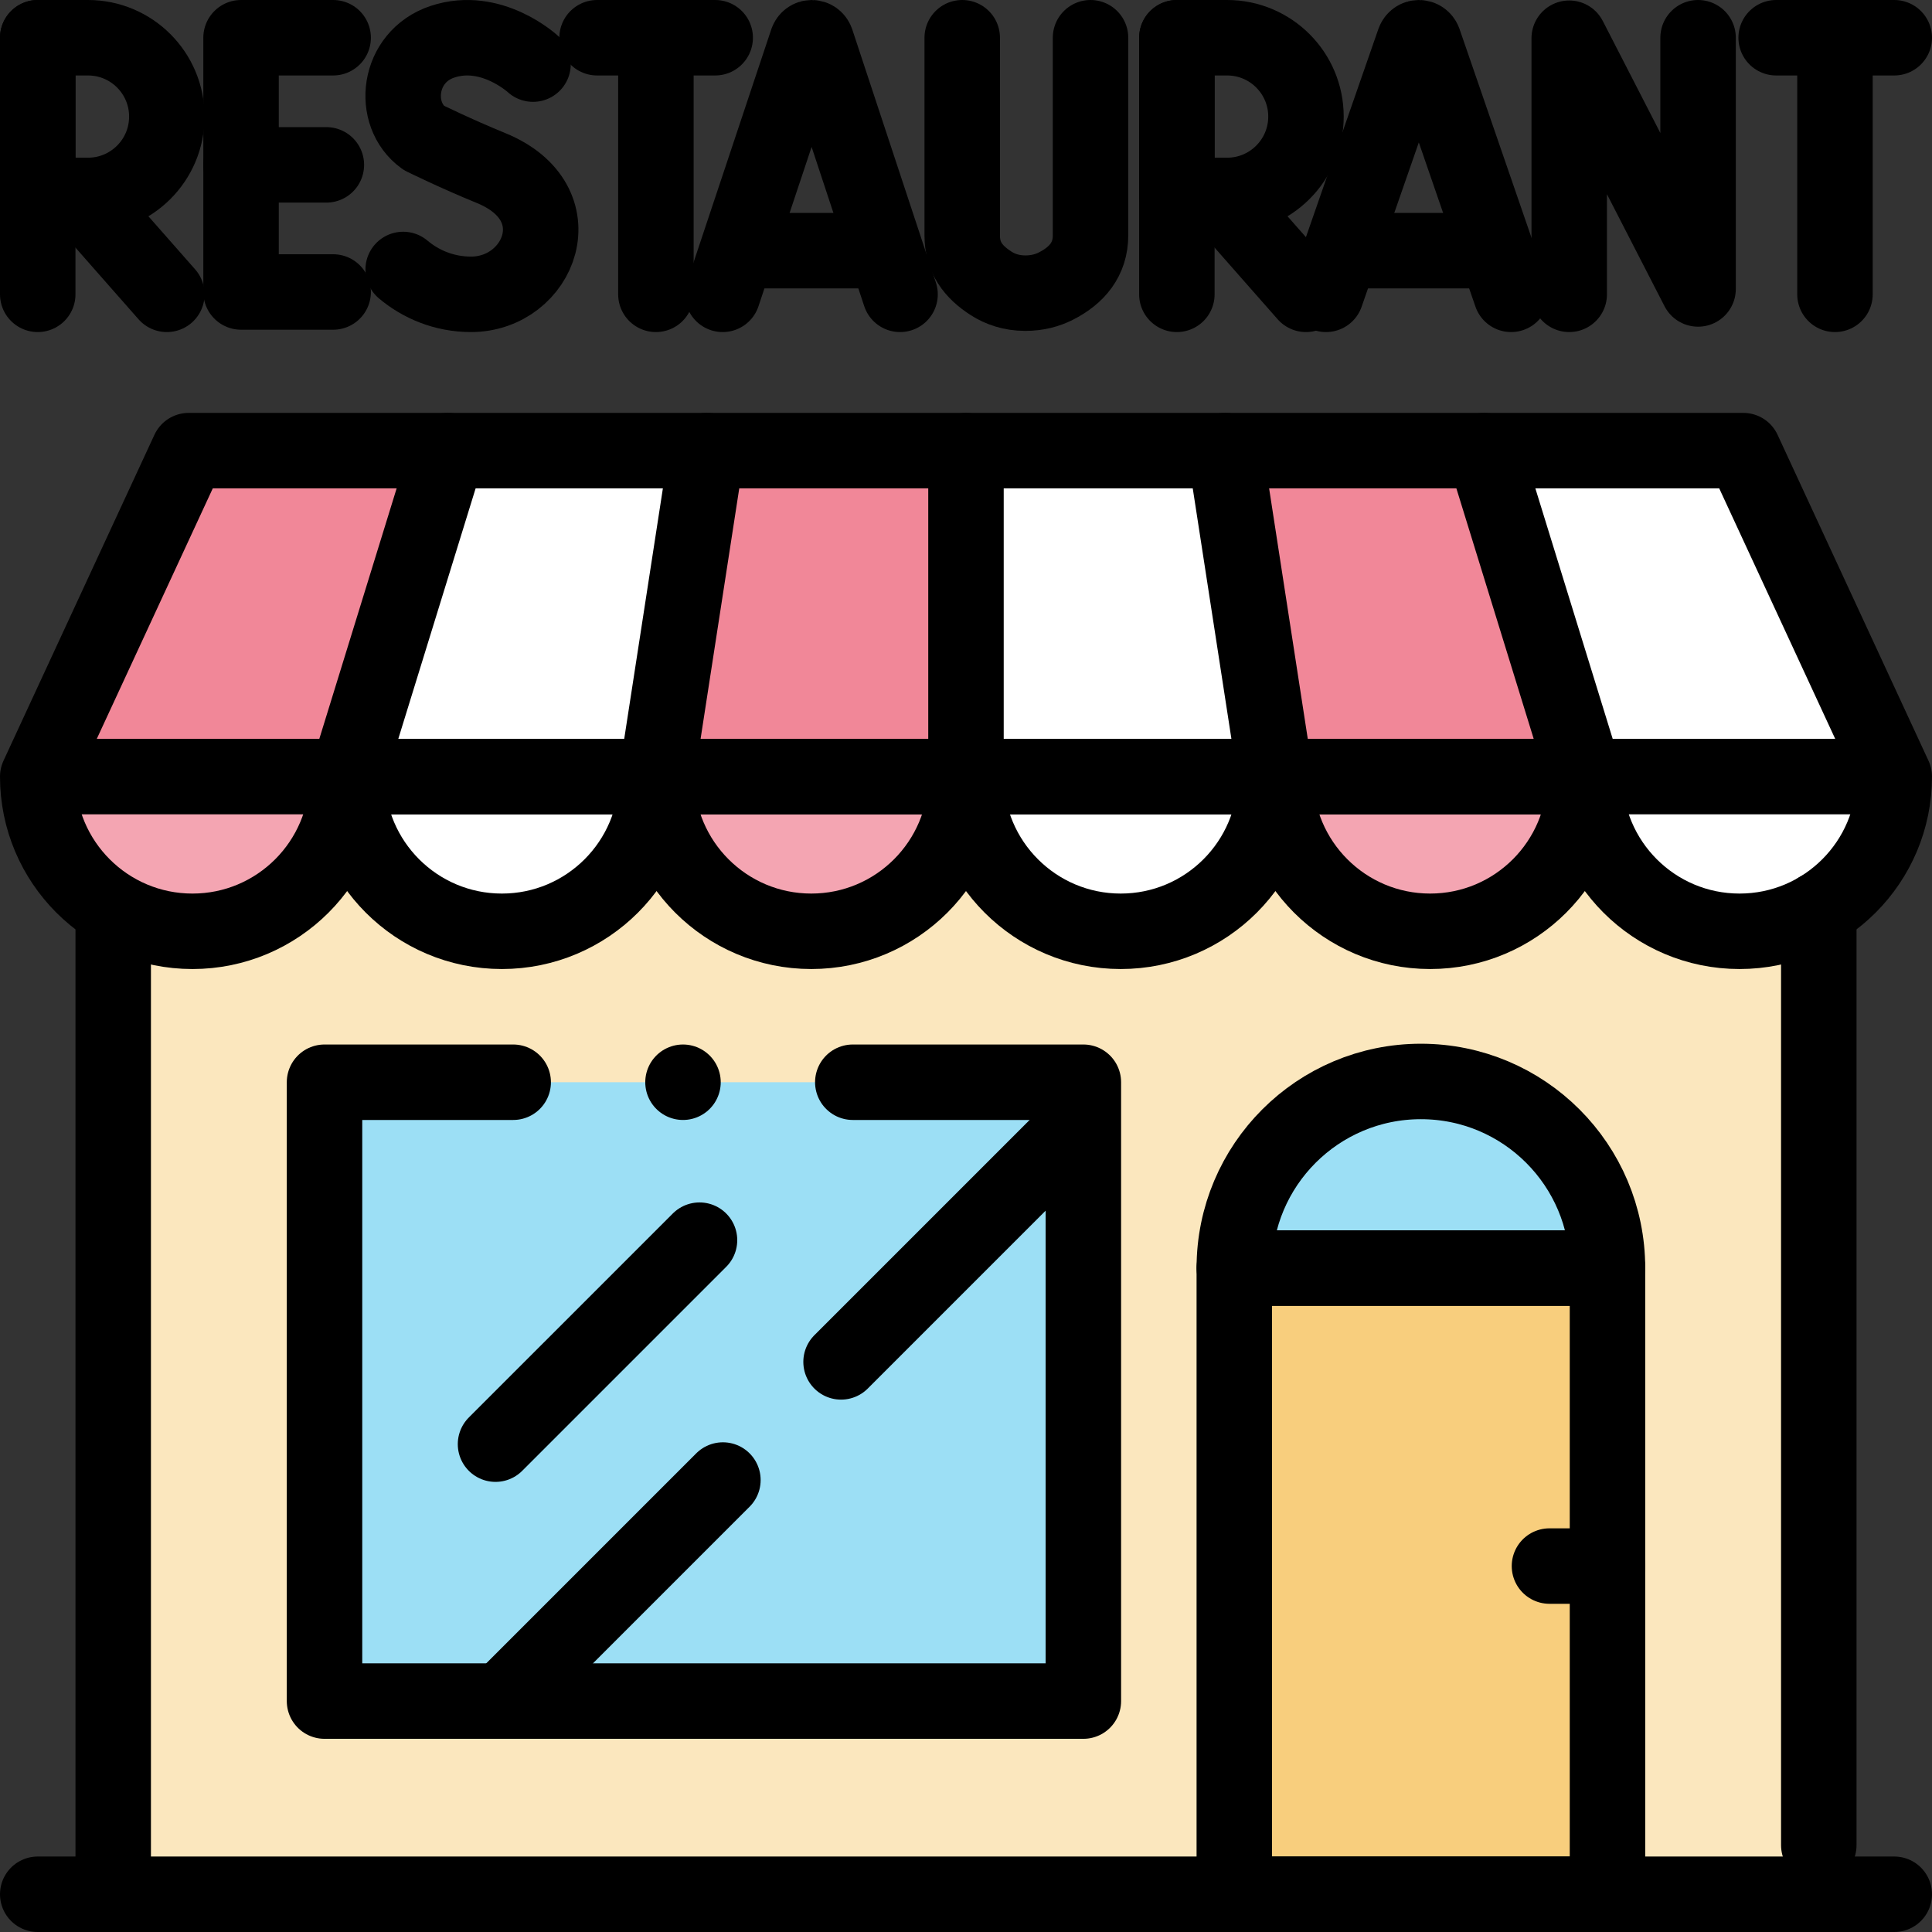
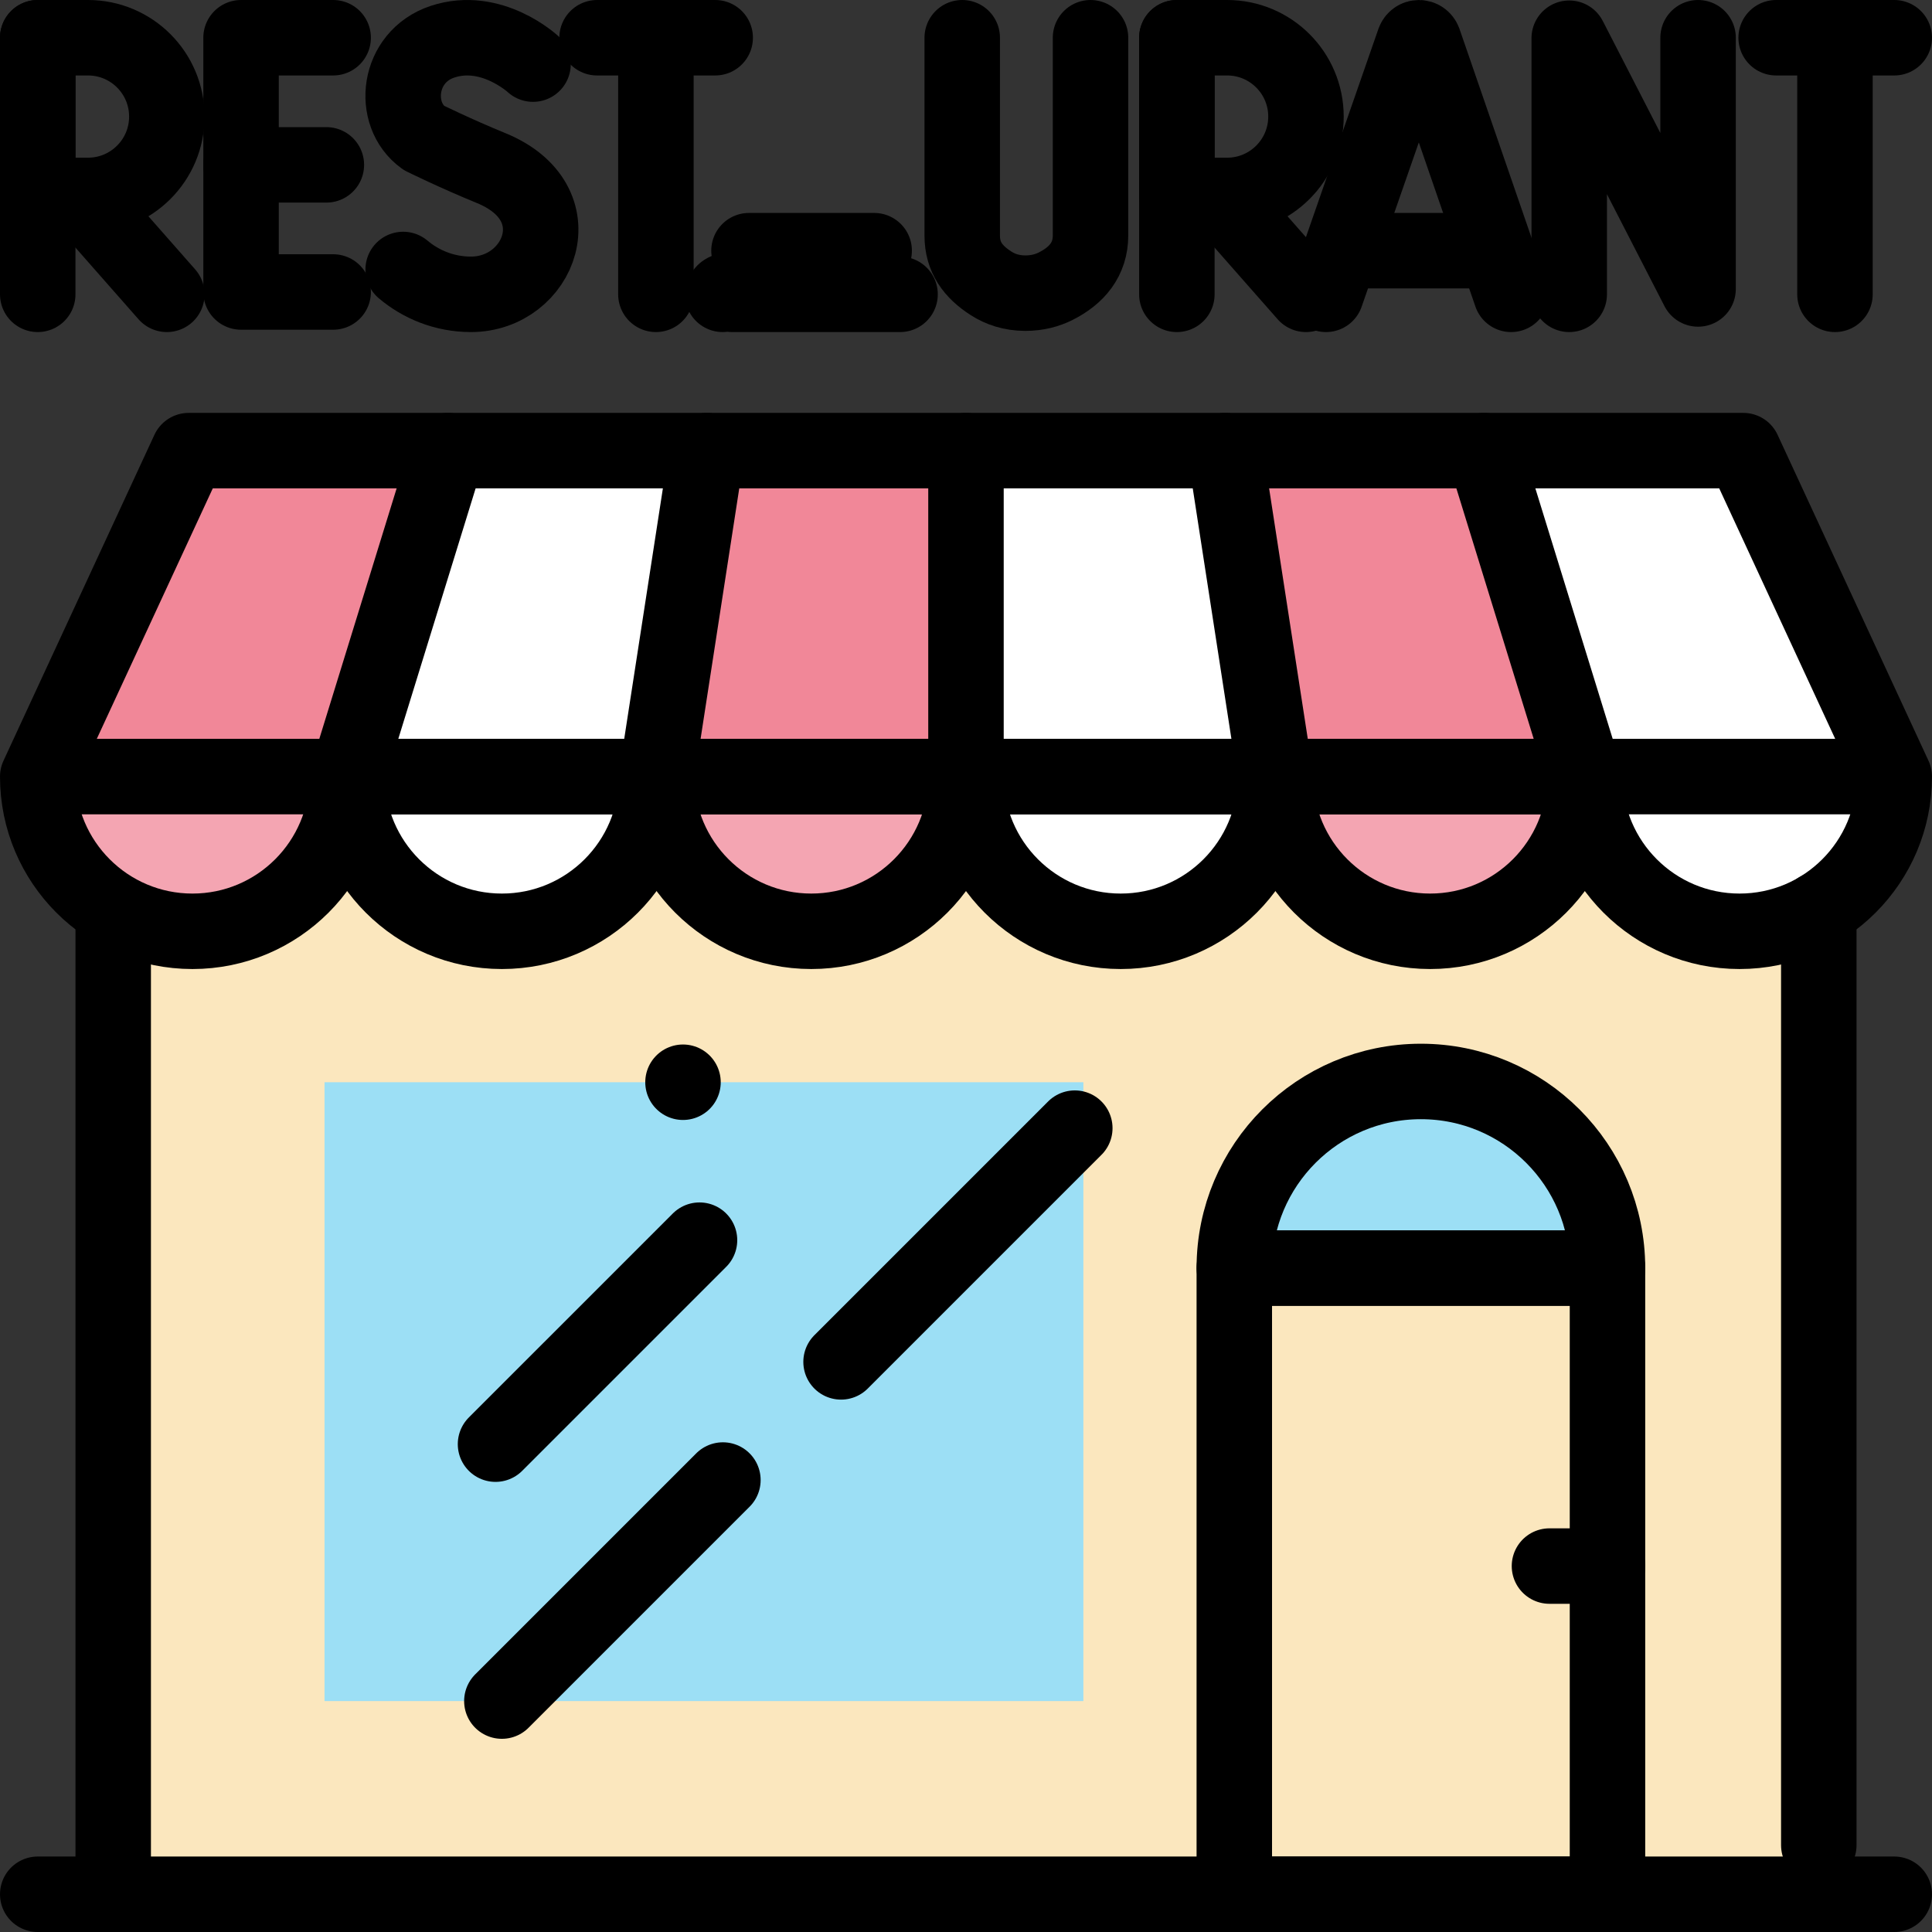
<svg xmlns="http://www.w3.org/2000/svg" version="1.1" id="Capa_1" x="0px" y="0px" viewBox="0 0 512.001 512.001" style="enable-background:new 0 0 512.001 512.001;" xml:space="preserve" width="512" height="512">
  <rect x="0" y="0" width="512.001" height="512.001" fill="#333333" stroke="none" />
  <g>
    <rect x="30.001" y="205.793" style="fill:#FBE7BE;" width="452" height="296.207" />
-     <rect x="327.103" y="336.047" style="fill:#F8CE7D;" width="98.897" height="165.954" />
    <rect x="86.001" y="286.804" style="fill:#9CDFF5;" width="201.103" height="164" />
    <g>
      <polygon style="fill:#FDF3DF;" points="10.001,205.793 10,205.804 10.003,205.795 &#09;&#09;" />
      <path style="fill:#FFFFFF;" d="M501.979,205.804c0.004-0.004,0.008-0.007,0.011-0.011l0.011,0.011l-40-86.381h-412l-39.998,86.372&#10;&#09;&#09;&#09;c0.003,0.003,0.006,0.006,0.009,0.009H10c0,22.644,18.356,41,41,41l0,0c22.644,0,41-18.356,41-41h-0.012&#10;&#09;&#09;&#09;c0.004-0.004,0.008-0.007,0.011-0.011c0.004,0.004,0.008,0.007,0.011,0.011H92c0,22.644,18.356,41,41,41l0,0&#10;&#09;&#09;&#09;c22.644,0,41-18.356,41-41h-0.014c0.004-0.004,0.007-0.007,0.011-0.011c0.003,0.004,0.007,0.007,0.011,0.011H174&#10;&#09;&#09;&#09;c0,22.644,18.356,41,41,41h0c22.644,0,41-18.356,41-41h-0.016c0.004-0.004,0.008-0.007,0.011-0.011&#10;&#09;&#09;&#09;c0.004,0.004,0.008,0.007,0.011,0.011H256c0,22.644,18.356,41,41,41l0,0c22.644,0,41-18.356,41-41h-0.018&#10;&#09;&#09;&#09;c0.004-0.004,0.008-0.007,0.011-0.011c0.004,0.004,0.008,0.007,0.011,0.011H338c0,22.644,18.356,41,41,41l0,0&#10;&#09;&#09;&#09;c22.644,0,41-18.356,41-41h-0.02c0.004-0.004,0.008-0.007,0.011-0.011c0.004,0.004,0.007,0.007,0.011,0.011h-0.003&#10;&#09;&#09;&#09;c0,22.644,18.356,41,41,41l0,0c22.644,0,41-18.356,41-41H501.979z" />
      <polygon style="fill:#F18798;" points="338,205.804 324.667,119.423 393.334,119.423 420.001,205.804 &#09;&#09;" />
      <polygon style="fill:#F18798;" points="255.995,205.793 255.995,119.423 187.334,119.423 174,205.804 &#09;&#09;" />
      <polygon style="fill:#F18798;" points="92,205.804 118.667,119.423 50.001,119.423 10,205.804 &#09;&#09;" />
      <path style="fill:#F4A5B2;" d="M10,205.804c0,22.644,18.356,41,41,41l0,0c22.644,0,41-18.356,41-41H10z" />
      <path style="fill:#F4A5B2;" d="M174,205.804c0,22.644,18.356,41,41,41l0,0c22.644,0,41-18.356,41-41H174z" />
      <path style="fill:#F4A5B2;" d="M338.001,205.804c0,22.644,18.356,41,41,41l0,0c22.644,0,41-18.356,41-41H338.001z" />
      <path style="fill:#FFFFFF;" d="M297,246.804c22.644,0,41-18.356,41-41h-82C256,228.448,274.357,246.804,297,246.804z" />
      <path style="fill:#FFFFFF;" d="M133,246.804c22.644,0,41-18.356,41-41H92C92,228.448,110.356,246.804,133,246.804z" />
      <path style="fill:#FFFFFF;" d="M461.001,246.804c22.644,0,41-18.356,41-41h-82C420.001,228.448,438.357,246.804,461.001,246.804z" />
    </g>
    <path style="fill:#9CDFF5;" d="M426.001,336.047c0-27.31-22.139-49.449-49.449-49.449s-49.449,22.139-49.449,49.449H426.001z" />
-     <polyline style="fill:none;stroke:#000000;stroke-width:20;stroke-linecap:round;stroke-linejoin:round;stroke-miterlimit:10;" points="&#10;&#09;&#09;226.001,286.804 287.104,286.804 287.104,450.804 86.001,450.804 86.001,286.804 136.001,286.804 &#09;" />
    <rect x="327.103" y="336.047" style="fill:none;stroke:#000000;stroke-width:20;stroke-linecap:round;stroke-linejoin:round;stroke-miterlimit:10;" width="98.897" height="165.954" />
    <line style="fill:none;stroke:#000000;stroke-width:20;stroke-linecap:round;stroke-linejoin:round;stroke-miterlimit:10;" x1="482.001" y1="489" x2="482.001" y2="241.018" />
    <line style="fill:none;stroke:#000000;stroke-width:20;stroke-linecap:round;stroke-linejoin:round;stroke-miterlimit:10;" x1="30.001" y1="242.277" x2="30.001" y2="501" />
    <line style="fill:none;stroke:#000000;stroke-width:20;stroke-linecap:round;stroke-linejoin:round;stroke-miterlimit:10;" x1="10.001" y1="502" x2="502.001" y2="502" />
    <g>
      <path style="fill:none;stroke:#000000;stroke-width:20;stroke-linecap:round;stroke-linejoin:round;stroke-miterlimit:10;" d="&#10;&#09;&#09;&#09;M215,246.804L215,246.804c22.644,0,41-18.356,41-41h-82C174,228.448,192.356,246.804,215,246.804z" />
      <path style="fill:none;stroke:#000000;stroke-width:20;stroke-linecap:round;stroke-linejoin:round;stroke-miterlimit:10;" d="&#10;&#09;&#09;&#09;M297,246.804c22.644,0,41-18.356,41-41h-82C256,228.448,274.357,246.804,297,246.804z" />
      <path style="fill:none;stroke:#000000;stroke-width:20;stroke-linecap:round;stroke-linejoin:round;stroke-miterlimit:10;" d="&#10;&#09;&#09;&#09;M379.001,246.804c22.644,0,41-18.356,41-41h-82C338,228.448,356.357,246.804,379.001,246.804z" />
      <path style="fill:none;stroke:#000000;stroke-width:20;stroke-linecap:round;stroke-linejoin:round;stroke-miterlimit:10;" d="&#10;&#09;&#09;&#09;M133,246.804c22.644,0,41-18.356,41-41H92C92,228.448,110.356,246.804,133,246.804z" />
      <path style="fill:none;stroke:#000000;stroke-width:20;stroke-linecap:round;stroke-linejoin:round;stroke-miterlimit:10;" d="&#10;&#09;&#09;&#09;M420.001,205.804c0,22.644,18.356,41,41,41s40.997-18.36,40.997-41.004l-39.997-86.377h-412L10,205.801&#10;&#09;&#09;&#09;c0,22.644,18.356,41.004,41,41.004c22.644,0,41-18.356,41-41" />
    </g>
    <line style="fill:none;stroke:#000000;stroke-width:20;stroke-linecap:round;stroke-linejoin:round;stroke-miterlimit:10;" x1="496.963" y1="205.804" x2="13.994" y2="205.804" />
    <g>
-       <path style="fill:none;stroke:#000000;stroke-width:20;stroke-linecap:round;stroke-linejoin:round;stroke-miterlimit:10;" d="&#10;&#09;&#09;&#09;M191.519,78l22.356-67.042c0.457-1.276,2.038-1.277,2.497-0.003L238.524,78" />
+       <path style="fill:none;stroke:#000000;stroke-width:20;stroke-linecap:round;stroke-linejoin:round;stroke-miterlimit:10;" d="&#10;&#09;&#09;&#09;M191.519,78c0.457-1.276,2.038-1.277,2.497-0.003L238.524,78" />
      <line style="fill:none;stroke:#000000;stroke-width:20;stroke-linecap:round;stroke-linejoin:round;stroke-miterlimit:10;" x1="198.491" y1="66.431" x2="231.664" y2="66.431" />
    </g>
    <g>
      <path style="fill:none;stroke:#000000;stroke-width:20;stroke-linecap:round;stroke-linejoin:round;stroke-miterlimit:10;" d="&#10;&#09;&#09;&#09;M351.403,78l23.331-67.042c0.477-1.276,2.127-1.277,2.606-0.003L400.459,78" />
      <line style="fill:none;stroke:#000000;stroke-width:20;stroke-linecap:round;stroke-linejoin:round;stroke-miterlimit:10;" x1="358.68" y1="66.431" x2="393.3" y2="66.431" />
    </g>
    <g>
      <polyline style="fill:none;stroke:#000000;stroke-width:20;stroke-linecap:round;stroke-linejoin:round;stroke-miterlimit:10;" points="&#10;&#09;&#09;&#09;415.861,78 415.861,10.127 450.009,76.577 450.009,10 &#09;&#09;" />
    </g>
    <g>
      <polyline style="fill:none;stroke:#000000;stroke-width:20;stroke-linecap:round;stroke-linejoin:round;stroke-miterlimit:10;" points="&#10;&#09;&#09;&#09;88.29,10 63.882,10 63.882,77.38 88.29,77.38 &#09;&#09;" />
      <line style="fill:none;stroke:#000000;stroke-width:20;stroke-linecap:round;stroke-linejoin:round;stroke-miterlimit:10;" x1="86.49" y1="43.69" x2="63.882" y2="43.69" />
    </g>
    <g>
      <path style="fill:none;stroke:#000000;stroke-width:20;stroke-linecap:round;stroke-linejoin:round;stroke-miterlimit:10;" d="&#10;&#09;&#09;&#09;M141.259,16.991c0,0-11.022-10.257-24.02-5.922c-11.935,3.98-13.604,19.214-4.97,25.446c0,0,8.472,4.184,17.87,8.022&#10;&#09;&#09;&#09;C152.76,53.773,143.016,78,124.806,78c-7.13,0-13.364-2.703-17.959-6.587" />
    </g>
    <g>
      <path style="fill:none;stroke:#000000;stroke-width:20;stroke-linecap:round;stroke-linejoin:round;stroke-miterlimit:10;" d="&#10;&#09;&#09;&#09;M255,10v52.429c0,5.734,2.844,9.594,7.676,12.682c2.353,1.504,5.325,2.574,9.019,2.579c3.199,0.004,5.872-0.736,8.083-1.85&#10;&#09;&#09;&#09;c5.631-2.836,9.222-7.142,9.222-13.447V10" />
    </g>
    <g>
      <line style="fill:none;stroke:#000000;stroke-width:20;stroke-linecap:round;stroke-linejoin:round;stroke-miterlimit:10;" x1="158.234" y1="10" x2="189.535" y2="10" />
      <line style="fill:none;stroke:#000000;stroke-width:20;stroke-linecap:round;stroke-linejoin:round;stroke-miterlimit:10;" x1="173.821" y1="12.172" x2="173.821" y2="78" />
    </g>
    <g>
      <line style="fill:none;stroke:#000000;stroke-width:20;stroke-linecap:round;stroke-linejoin:round;stroke-miterlimit:10;" x1="470.7" y1="10" x2="502" y2="10" />
      <line style="fill:none;stroke:#000000;stroke-width:20;stroke-linecap:round;stroke-linejoin:round;stroke-miterlimit:10;" x1="486.287" y1="12.172" x2="486.287" y2="78" />
    </g>
    <line style="fill:none;stroke:#000000;stroke-width:20;stroke-linecap:round;stroke-linejoin:round;stroke-miterlimit:10;" x1="426.001" y1="415.024" x2="410.625" y2="415.024" />
    <line style="fill:none;stroke:#000000;stroke-width:20;stroke-linecap:round;stroke-linejoin:round;stroke-miterlimit:10;" x1="92" y1="205.804" x2="118.667" y2="119.423" />
    <line style="fill:none;stroke:#000000;stroke-width:20;stroke-linecap:round;stroke-linejoin:round;stroke-miterlimit:10;" x1="420.001" y1="205.804" x2="393.334" y2="119.423" />
    <line style="fill:none;stroke:#000000;stroke-width:20;stroke-linecap:round;stroke-linejoin:round;stroke-miterlimit:10;" x1="174" y1="205.804" x2="187.334" y2="119.423" />
    <line style="fill:none;stroke:#000000;stroke-width:20;stroke-linecap:round;stroke-linejoin:round;stroke-miterlimit:10;" x1="338" y1="205.804" x2="324.667" y2="119.423" />
    <line style="fill:none;stroke:#000000;stroke-width:20;stroke-linecap:round;stroke-linejoin:round;stroke-miterlimit:10;" x1="255.995" y1="205.793" x2="255.995" y2="119.423" />
    <path style="fill:none;stroke:#000000;stroke-width:20;stroke-linecap:round;stroke-linejoin:round;stroke-miterlimit:10;" d="&#10;&#09;&#09;M426.001,336.047c0-27.31-22.139-49.449-49.449-49.449s-49.449,22.139-49.449,49.449H426.001z" />
    <line style="fill:none;stroke:#000000;stroke-width:20;stroke-linecap:round;stroke-linejoin:round;stroke-miterlimit:10;" x1="131.317" y1="382.716" x2="185.377" y2="328.657" />
    <line style="fill:none;stroke:#000000;stroke-width:20;stroke-linecap:round;stroke-linejoin:round;stroke-miterlimit:10;" x1="133" y1="450.804" x2="191.579" y2="392.225" />
    <line style="fill:none;stroke:#000000;stroke-width:20;stroke-linecap:round;stroke-linejoin:round;stroke-miterlimit:10;" x1="222.89" y1="360.914" x2="284.833" y2="298.971" />
    <g>
      <g>
        <line style="fill:none;stroke:#000000;stroke-width:20;stroke-linecap:round;stroke-linejoin:round;stroke-miterlimit:10;" x1="23.431" y1="54.386" x2="44.215" y2="78" />
        <line style="fill:none;stroke:#000000;stroke-width:20;stroke-linecap:round;stroke-linejoin:round;stroke-miterlimit:10;" x1="10" y1="10" x2="10" y2="78" />
      </g>
      <path style="fill:none;stroke:#000000;stroke-width:20;stroke-linecap:round;stroke-linejoin:round;stroke-miterlimit:10;" d="&#10;&#09;&#09;&#09;M23.32,51.79H10V10h13.32c11.54,0,20.895,9.355,20.895,20.895v0C44.215,42.435,34.86,51.79,23.32,51.79z" />
    </g>
    <g>
      <g>
        <line style="fill:none;stroke:#000000;stroke-width:20;stroke-linecap:round;stroke-linejoin:round;stroke-miterlimit:10;" x1="325.313" y1="54.386" x2="346.097" y2="78" />
        <line style="fill:none;stroke:#000000;stroke-width:20;stroke-linecap:round;stroke-linejoin:round;stroke-miterlimit:10;" x1="311.882" y1="10" x2="311.882" y2="78" />
      </g>
      <path style="fill:none;stroke:#000000;stroke-width:20;stroke-linecap:round;stroke-linejoin:round;stroke-miterlimit:10;" d="&#10;&#09;&#09;&#09;M325.202,51.79h-13.32V10h13.32c11.54,0,20.895,9.355,20.895,20.895v0C346.097,42.435,336.742,51.79,325.202,51.79z" />
    </g>
    <line style="fill:none;stroke:#000000;stroke-width:20;stroke-linecap:round;stroke-linejoin:round;stroke-miterlimit:10;" x1="181.001" y1="286.804" x2="181.001" y2="286.804" />
  </g>
</svg>